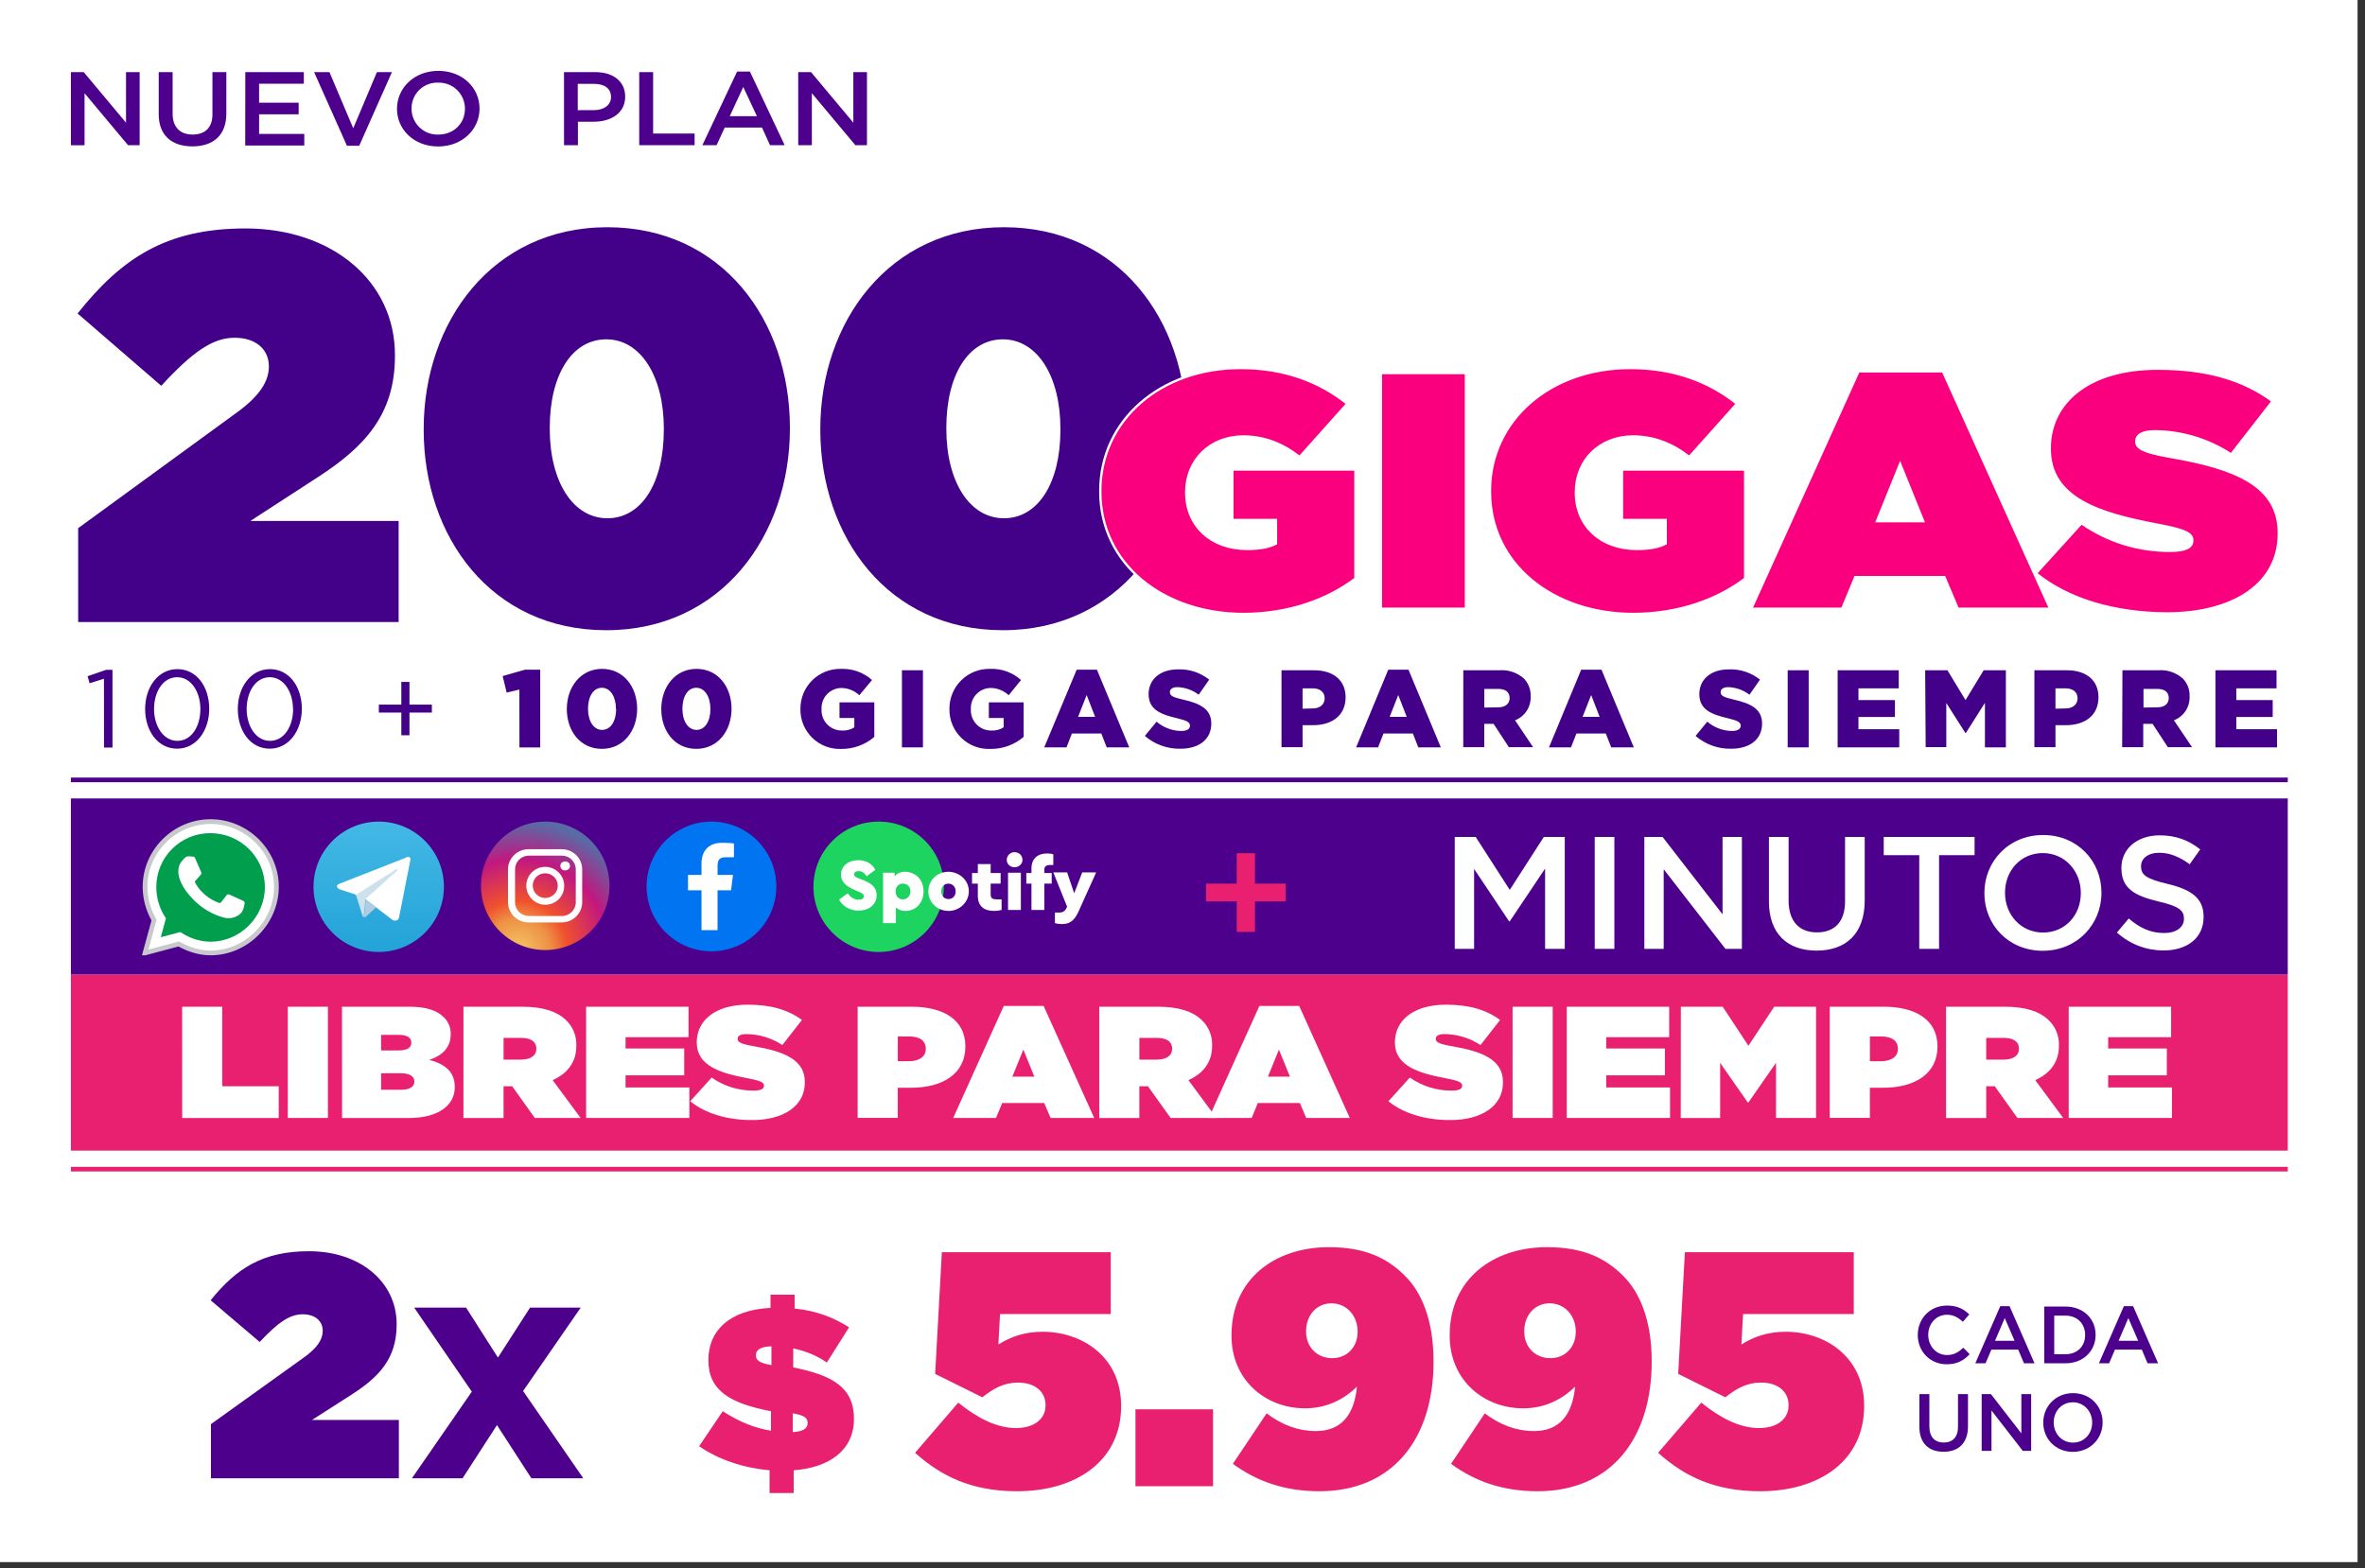
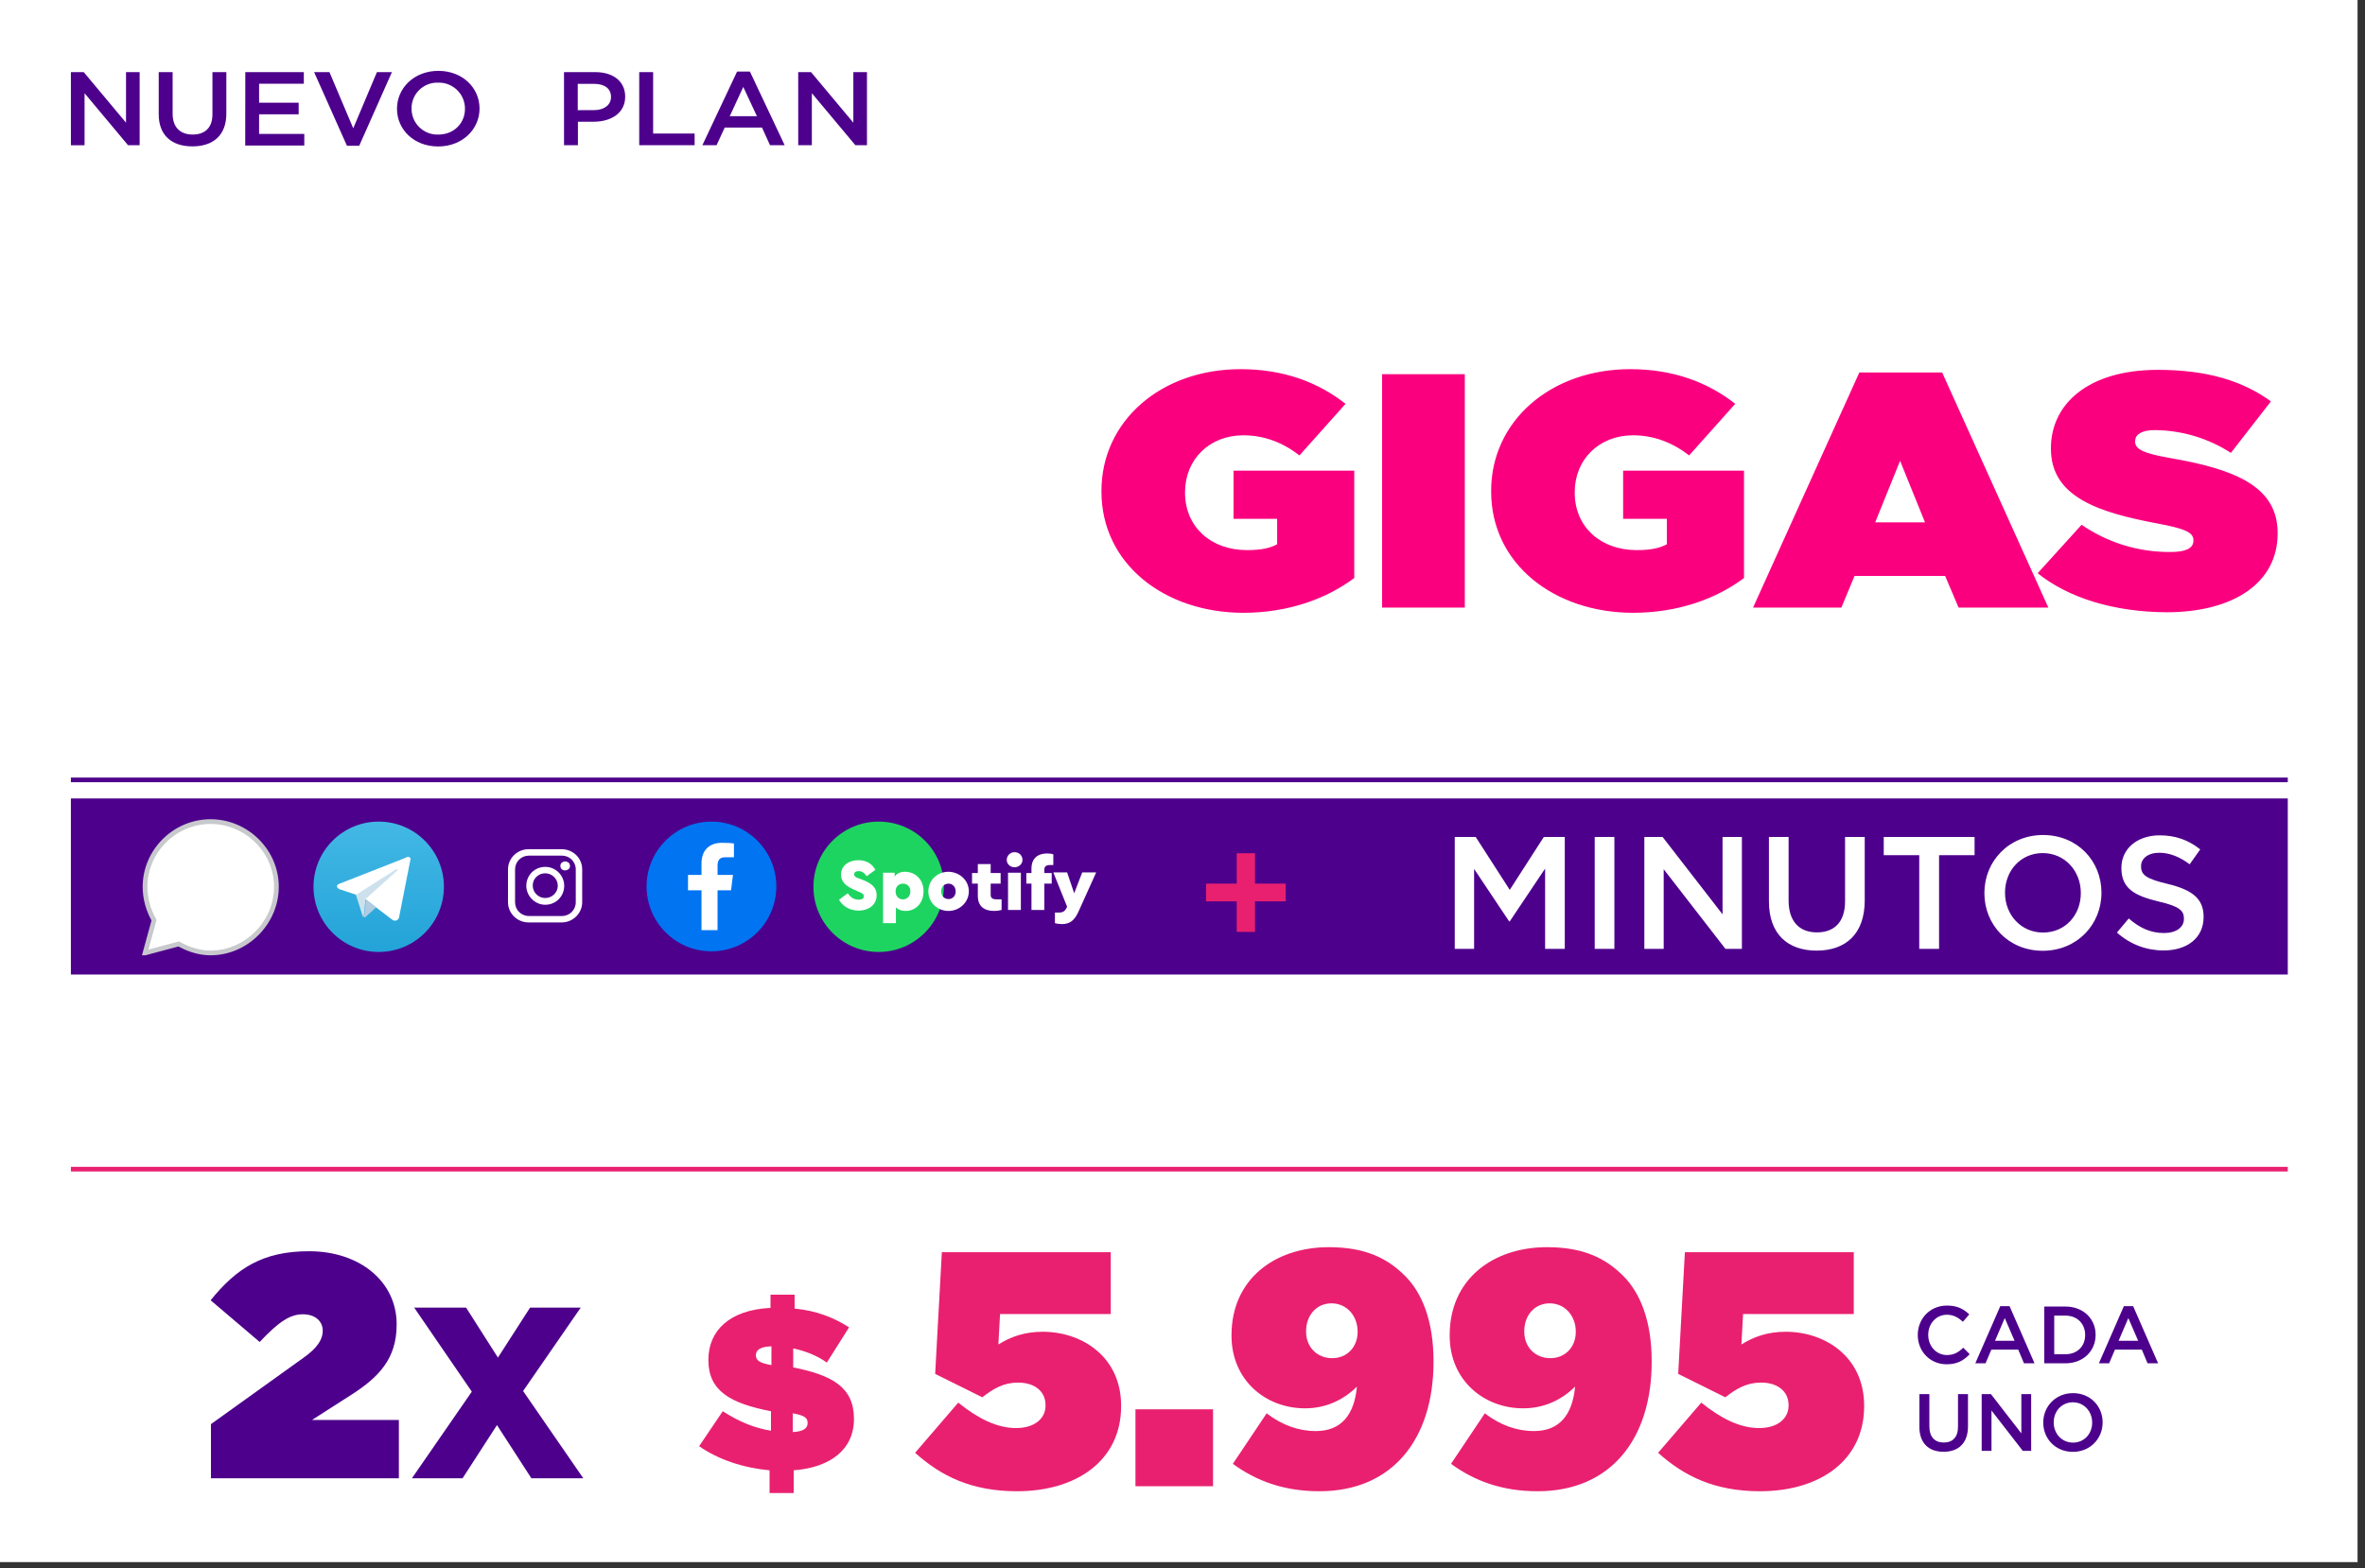
<svg xmlns="http://www.w3.org/2000/svg" width="297" height="197" fill="none">
  <rect width="100%" height="100%" fill="#333333" stroke="none" />
  <path fill="#fff" d="M0 0h296.066v196.229H0z" />
  <g clip-path="url(#C)">
    <g fill="#4d008c">
      <path d="M8.902 9.061h1.615l5.309 6.351V9.061h1.711v9.183h-1.455l-5.463-6.534v6.534H8.905l-.003-9.183zM19.933 14.348V9.059h1.746v5.222c0 1.706.949 2.62 2.506 2.62s2.494-.853 2.494-2.544V9.059h1.746v5.207c0 2.745-1.671 4.122-4.261 4.122s-4.232-1.377-4.232-4.04zm10.874-5.289h7.349v1.455h-5.618v2.387h4.969v1.455h-4.969v2.465h5.676v1.455h-7.419l.012-9.218zm8.639 0h1.927L44.36 16.117l2.975-7.058h1.883l-4.107 9.25h-1.543l-4.122-9.25zm10.409 4.619v-.026c0-2.585 2.151-4.75 5.196-4.75s5.169 2.139 5.169 4.724v.026c0 2.585-2.154 4.747-5.196 4.747s-5.169-2.136-5.169-4.721zm8.537 0v-.026c.001-.438-.087-.871-.257-1.275s-.42-.768-.734-1.073-.686-.543-1.095-.702-.844-.233-1.282-.219c-.435-.017-.869.055-1.276.211s-.777.393-1.089.696-.56.667-.728 1.069-.252.834-.248 1.269v.026c-0.0.437.087.869.258 1.272s.421.766.735 1.069.687.54 1.095.697.843.229 1.28.213c1.968-.003 3.341-1.444 3.341-3.228zM70.827 9.059h3.918c2.329 0 3.766 1.22 3.766 3.071v.026c0 2.058-1.784 3.135-3.964 3.135h-1.97v2.951h-1.746l-.003-9.183zm3.766 4.776c1.316 0 2.139-.684 2.139-1.642v-.02c0-1.074-.835-1.639-2.139-1.639h-2.038v3.307l2.038-.006zm5.682-4.776h1.746v7.713h5.21v1.47H80.275V9.059zm12.289-.067h1.613l4.366 9.25h-1.843l-1.004-2.218h-4.686l-1.022 2.218h-1.784l4.36-9.25zm2.491 5.603L93.341 10.922l-1.697 3.673h3.411zm5.184-5.536h1.613l5.312 6.351V9.059h1.711v9.183h-1.455l-5.466-6.535v6.535h-1.712l-.003-9.183z" />
    </g>
    <g clip-path="url(#D)" fill="#430088">
      <path d="M9.817 66.348L29.606 51.92c3-2.149 4.162-4.022 4.162-5.896 0-2.081-1.57-3.595-4.298-3.595s-5.257 1.726-9.219 6.036L9.742 39.378C15.27 32.444 20.862 28.697 30.824 28.697c10.917 0 18.774 6.659 18.774 15.886v.136c0 7.422-3.887 11.448-9.619 15.179l-8.544 5.548h18.626v12.694H9.817V66.348zM53.209 54.002v-.136c0-13.389 8.596-25.321 23.064-25.321S99.197 40.337 99.197 53.71v.14c0 13.385-8.6 25.317-23.064 25.317S53.209 67.391 53.209 54.002zm30.158 0v-.136c0-6.659-2.936-11.24-7.234-11.24s-7.094 4.442-7.094 11.101v.14c0 6.659 2.932 11.236 7.234 11.236s7.09-4.442 7.09-11.101h.004zm19.649 0v-.136c0-13.389 8.596-25.321 23.06-25.321S149 40.337 149 53.71v.14c0 13.385-8.596 25.317-23.06 25.317s-22.924-11.776-22.924-25.165zm30.154 0v-.136c0-6.659-2.932-11.24-7.23-11.24s-7.098 4.442-7.098 11.101v.14c0 6.659 2.936 11.236 7.234 11.236s7.094-4.442 7.094-11.101z" />
    </g>
    <g fill="#fa007f" stroke="#fff" stroke-width=".291" stroke-miterlimit="10">
      <path d="M138.177 61.748v-.093c0-8.84 7.533-15.427 17.622-15.427 5.477 0 9.896 1.691 13.389 4.482l-5.979 6.695c-2.101-1.647-4.427-2.579-7.076-2.579-4.153 0-7.166 2.96-7.166 6.986v.084c0 4.186 3.15 7.061 7.623 7.061 1.825 0 2.829-.253 3.65-.675v-2.96h-5.478v-6.345h15.453v13.704c-3.469 2.62-8.307 4.442-14.105 4.442-9.943-.02-17.933-6.197-17.933-15.374zm35.24-14.888h10.682v29.607h-10.682V46.86zm13.698 14.888v-.093c0-8.84 7.532-15.427 17.621-15.427 5.478 0 9.896 1.691 13.389 4.482l-5.981 6.695c-2.099-1.647-4.428-2.579-7.076-2.579-4.154 0-7.166 2.96-7.166 6.986v.084c0 4.186 3.149 7.061 7.623 7.061 1.828 0 2.832-.253 3.653-.675v-2.96h-5.49v-6.345h15.473v13.704c-3.466 2.62-8.307 4.442-14.105 4.442-9.952-.02-17.941-6.197-17.941-15.374zm46.288-15.101h10.589l13.468 29.82h-11.596l-1.688-3.976h-11.183l-1.653 3.976h-11.413l13.476-29.82zm8.124 18.823l-2.911-7.192-2.91 7.192h5.821zm14.152 6.555l5.708-6.296c3.278 2.287 7.186 3.498 11.182 3.467 1.918 0 2.739-.463 2.739-1.269v-.085c0-.844-1.004-1.31-4.427-1.944-7.166-1.353-13.468-3.257-13.468-9.515v-.087c0-5.623 4.748-9.981 13.558-9.981 6.162 0 10.729 1.353 14.426 4.075l-5.205 6.695c-2.847-1.874-6.176-2.884-9.584-2.911-1.598 0-2.329.509-2.329 1.228v.084c0 .803.873 1.31 4.244 1.904 8.173 1.394 13.651 3.595 13.651 9.559v.084c0 6.217-5.53 10.024-14.105 10.024-6.482-.041-12.327-1.723-16.39-5.033z" />
    </g>
  </g>
  <g clip-path="url(#E)" fill="#430088">
    <path d="M13.054 85.263l-1.798.568-.256-.887 2.326-.799h.799v9.76h-1.063l-.008-8.641zm5.172 3.805c0-2.718 1.599-5.012 4.053-5.012s3.997 2.27 3.997 4.98-1.599 5.012-4.037 5.012-4.013-2.262-4.013-4.98zm6.938 0c0-2.102-1.127-3.997-2.918-3.997s-2.902 1.855-2.902 3.997c0 2.102 1.135 3.997 2.934 3.997s2.886-1.855 2.886-3.997zm4.7 0c0-2.718 1.599-5.012 4.045-5.012s3.997 2.27 3.997 4.98-1.599 5.012-4.037 5.012-4.005-2.262-4.005-4.98zm6.93 0c0-2.102-1.127-3.997-2.918-3.997s-2.902 1.855-2.902 3.997c0 2.102 1.135 3.997 2.934 3.997s2.902-1.855 2.902-3.997h-.016zm13.605.447h-2.822v-.999h2.822v-2.854h1.023v2.854h2.814v.999h-2.814v2.846h-1.023v-2.846zm14.828-2.894l-1.599.384-.504-2.078 2.798-.799h1.918v9.76h-2.606l-.008-7.266zm5.955 2.446c0-2.742 1.719-5.044 4.428-5.044s4.404 2.27 4.404 5.012-1.703 5.036-4.428 5.036-4.404-2.262-4.404-5.004zm6.171 0c0-1.551-.703-2.67-1.767-2.67s-1.743 1.087-1.743 2.638.704 2.654 1.767 2.654 1.767-1.079 1.767-2.622h-.024zm5.691 0c0-2.742 1.719-5.044 4.428-5.044s4.396 2.27 4.396 5.012-1.703 5.036-4.428 5.036-4.396-2.262-4.396-5.004zm6.171 0c0-1.551-.712-2.67-1.775-2.67s-1.743 1.087-1.743 2.638.711 2.654 1.775 2.654 1.743-1.079 1.743-2.622zm11.303 0c-.008-.671.12-1.337.376-1.958s.634-1.183 1.112-1.654 1.047-.841 1.672-1.087 1.293-.363 1.964-.345c1.422-.051 2.808.45 3.869 1.399l-1.599 1.911c-.619-.588-1.441-.914-2.294-.911-.336.009-.666.085-.972.224s-.581.337-.809.584-.404.536-.518.852-.165.651-.147.986c-.023.351.028.703.149 1.033s.309.632.553.886.536.455.861.589.675.2 1.027.193c.538.028 1.071-.112 1.526-.4v-1.175h-1.862v-1.966h4.372v4.34c-1.151.988-2.623 1.525-4.14 1.511-.672.028-1.343-.081-1.971-.321s-1.2-.606-1.681-1.076-.862-1.032-1.118-1.654-.382-1.289-.37-1.961zm12.75-4.868h2.637v9.688h-2.637v-9.688zm5.963 4.868c-.008-.671.12-1.337.375-1.958s.635-1.183 1.113-1.655 1.047-.841 1.672-1.087 1.292-.363 1.964-.345c1.422-.053 2.809.449 3.868 1.399l-1.55 1.91c-.623-.587-1.447-.913-2.302-.911-.336.009-.667.085-.972.224s-.581.337-.809.584-.404.536-.518.852-.165.651-.148.986c-.022.351.029.703.15 1.033s.309.632.552.886.537.455.862.589.675.201 1.026.193c.539.029 1.072-.11 1.527-.4v-1.175h-1.862v-1.966h4.372v4.34c-1.152.988-2.623 1.525-4.141 1.511-.675.034-1.349-.071-1.982-.308s-1.21-.603-1.696-1.073-.869-1.035-1.128-1.659-.385-1.296-.373-1.971zm15.979-4.94h2.542l4.06 9.76h-2.829l-.68-1.742h-3.693l-.679 1.742h-2.798l4.077-9.76zm2.318 5.923l-1.063-2.742-1.079 2.742h2.142zm6.243 2.398l1.471-1.79c.864.737 1.958 1.15 3.093 1.167.728 0 1.103-.248 1.103-.663s-.311-.624-1.598-.935c-2.031-.472-3.597-1.055-3.597-3.038 0-1.799 1.398-3.102 3.685-3.102 1.42-.057 2.813.4 3.924 1.287l-1.319 1.894c-.769-.587-1.702-.919-2.669-.951-.64 0-.952.264-.952.624 0 .44.328.639 1.663.943 2.174.488 3.541 1.207 3.541 3.014 0 1.974-1.543 3.157-3.861 3.157-1.642.036-3.239-.536-4.484-1.607zm17.162-8.249h4.101c2.398 0 3.949 1.255 3.949 3.389 0 2.302-1.727 3.509-4.085 3.509h-1.319v2.766h-2.646v-9.664zm3.909 4.796c.927 0 1.511-.511 1.511-1.271 0-.799-.584-1.255-1.519-1.255h-1.255v2.558l1.263-.032zm9.496-4.868h2.542l4.061 9.76h-2.83l-.679-1.742h-3.693l-.68 1.742h-2.758l4.037-9.76zm2.318 5.923l-1.063-2.742-1.079 2.742h2.142zm7.107-5.851h4.508c.56-.045 1.124.023 1.657.202s1.025.464 1.444.837c.288.298.511.652.657 1.04s.211.801.191 1.215c.026.64-.148 1.273-.5 1.809s-.861.949-1.459 1.18l2.271 3.381h-3.046l-1.919-2.934h-1.175v2.934h-2.637l.008-9.664zm4.396 4.652c.887 0 1.423-.448 1.423-1.151 0-.799-.56-1.159-1.431-1.159h-1.751v2.342l1.759-.032zm10.408-4.724h2.55l4.06 9.76h-2.837l-.68-1.742h-3.693l-.679 1.742h-2.766l4.045-9.76zm2.318 5.923l-1.063-2.742-1.08 2.742h2.143zm12.046 2.398l1.471-1.79c.864.737 1.958 1.15 3.093 1.167.728 0 1.103-.248 1.103-.663s-.311-.624-1.598-.935c-2.031-.472-3.597-1.055-3.597-3.038 0-1.799 1.407-3.102 3.693-3.102 1.42-.057 2.813.4 3.924 1.287l-1.318 1.894c-.77-.587-1.703-.919-2.67-.951-.64 0-.952.264-.952.624 0 .44.32.639 1.655.943 2.182.488 3.549 1.207 3.549 3.014 0 1.974-1.543 3.157-3.861 3.157-1.645.04-3.246-.533-4.492-1.607zm11.567-8.249h2.638v9.688H224.5v-9.688zm6.275 0h7.673v2.27h-5.059v1.479h4.58v2.118h-4.58v1.535h5.123v2.286h-7.737v-9.688zm10.991 0h2.798l2.27 3.749 2.278-3.749h2.79v9.688h-2.63v-5.596l-2.398 3.789h-.056l-2.398-3.773v5.548h-2.59l-.064-9.656zm13.717 0h4.1c2.398 0 3.949 1.255 3.949 3.389 0 2.302-1.726 3.509-4.085 3.509h-1.318v2.766h-2.646v-9.664zm3.908 4.796c.928 0 1.511-.511 1.511-1.271 0-.799-.583-1.255-1.526-1.255h-1.247v2.558l1.262-.032zm7.147-4.796h4.484c.56-.045 1.124.023 1.657.202s1.025.464 1.445.837c.287.298.511.652.656 1.04s.211.801.191 1.215c.027.642-.148 1.276-.501 1.812s-.866.949-1.466 1.178l2.279 3.381h-3.038l-1.918-2.934h-1.175v2.934h-2.646l.032-9.664zm4.404 4.652c.887 0 1.415-.448 1.415-1.151 0-.799-.56-1.159-1.431-1.159h-1.742v2.342l1.758-.032zm7.274-4.652h7.674v2.27h-5.052v1.479h4.573v2.118h-4.573v1.535h5.116v2.286h-7.738v-9.688z" />
  </g>
  <path d="M8.902 97.969H287.303" stroke="#4d008c" stroke-width=".582" />
-   <path d="M287.303 144.54H8.902V122.418H287.303V144.54Z" fill="#e92070" />
  <g clip-path="url(#F)" fill="#fff">
    <path d="M22.873 126.466h5.038v9.986h7.093v3.994H22.879l-.006-13.98zm13.27-.002h5.038v13.971h-5.038v-13.971zm6.805 0h8.441c2.09 0 3.405.436 4.287 1.257.3.276.537.613.697.988s.237.779.229 1.187v.04c0 1.656-1.077 2.675-2.692 3.202 1.938.518 3.202 1.476 3.202 3.394v.038c0 2.235-1.982 3.874-5.795 3.874h-8.36l-.009-13.98zm7.111 5.487c1.077 0 1.592-.338 1.592-.958v-.041c0-.617-.538-.957-1.615-.957h-2.174v1.956h2.197zm.323 4.948c1.097 0 1.656-.419 1.656-1.019v-.041c0-.582-.538-1.016-1.636-1.016h-2.541v2.076h2.521zm7.818-10.435h7.367c2.672 0 4.366.617 5.428 1.595.459.417.821.93 1.059 1.502s.348 1.191.321 1.81v.041c0 2.038-1.141 3.452-2.972 4.273l3.51 4.75h-5.752l-2.844-3.985h-1.08v3.994h-5.041l.003-13.98zm7.216 6.645c1.208 0 1.938-.498 1.938-1.356v-.041c0-.9-.754-1.336-1.915-1.336h-2.2v2.733h2.177zm8.188-6.645h12.86v3.83h-7.905v1.418h7.367v3.373h-7.367v1.517h8.013v3.833H73.604v-13.971zm13.075 11.876l2.692-2.975c1.548 1.079 3.393 1.651 5.28 1.636.902 0 1.292-.218 1.292-.6v-.038c0-.398-.474-.62-2.09-.919-3.382-.638-6.354-1.537-6.354-4.492v-.032c0-2.654 2.238-4.712 6.404-4.712 2.911 0 5.062.64 6.805 1.918l-2.457 3.152c-1.343-.885-2.914-1.363-4.523-1.376-.754 0-1.097.238-1.097.582v.041c0 .378.407.617 2.002.896 3.857.658 6.442 1.697 6.442 4.512v.04c0 2.934-2.62 4.73-6.657 4.73-3.065-.009-5.822-.809-7.74-2.363zm21.026-11.876h6.785c4.005 0 6.741 1.656 6.741 4.968v.041c0 3.374-2.78 5.17-6.849 5.17h-1.638v3.783h-5.039v-13.962zm6.404 6.846c1.292 0 2.154-.542 2.154-1.537v-.041c0-1.019-.798-1.537-2.134-1.537h-1.379v3.115h1.359zm11.948-6.948h5.001l6.354 14.073h-5.481l-.798-1.877h-5.277l-.777 1.877h-5.373l6.351-14.073zm3.836 8.884l-1.379-3.394-1.38 3.394h2.759zm8.15-8.782h7.367c2.672 0 4.366.617 5.429 1.595.459.417.82.93 1.059 1.502s.348 1.191.32 1.81v.041c0 2.038-1.141 3.452-2.974 4.273l3.513 4.75h-5.752l-2.849-3.985h-1.077v3.994h-5.036v-13.98zm7.216 6.645c1.208 0 1.938-.498 1.938-1.356v-.041c0-.9-.753-1.336-1.915-1.336h-2.197v2.733h2.174z" />
    <path d="M158.156 126.362h4.998l6.354 14.073h-5.472l-.798-1.877h-5.277l-.774 1.877h-5.385l6.354-14.073zm3.834 8.884l-1.38-3.394-1.377 3.394h2.757zm12.364 3.094l2.693-2.975c1.548 1.079 3.393 1.651 5.28 1.636.902 0 1.292-.218 1.292-.6v-.038c0-.398-.475-.62-2.09-.919-3.382-.638-6.354-1.537-6.354-4.492v-.032c0-2.654 2.238-4.712 6.403-4.712 2.911 0 5.062.64 6.806 1.918l-2.457 3.152c-1.343-.885-2.914-1.363-4.523-1.376-.754 0-1.097.238-1.097.582v.041c0 .378.407.617 2.002.896 3.857.658 6.441 1.697 6.441 4.512v.04c0 2.934-2.619 4.73-6.656 4.73-3.065-.009-5.822-.809-7.74-2.363zm15.598-11.876h5.039v13.971h-5.039v-13.971zm6.806 0h12.859v3.83h-7.905v1.418h7.367v3.373h-7.367v1.517h8.013v3.833h-12.967v-13.971zm14.326 0h5.257l3.231 4.907 3.231-4.907h5.256v13.971h-5.024v-6.927l-3.463 4.98h-.088l-3.466-4.972v6.928h-4.948l.014-13.98zm18.698 0h6.785c4.008 0 6.744 1.656 6.744 4.968v.041c0 3.374-2.779 5.17-6.852 5.17h-1.635v3.783h-5.042v-13.962zm6.404 6.846c1.292 0 2.154-.542 2.154-1.537v-.041c0-1.019-.798-1.537-2.134-1.537h-1.377v3.115h1.357zm8.202-6.846h7.367c2.672 0 4.366.617 5.428 1.595.459.417.82.93 1.058 1.503s.347 1.19.319 1.809v.041c0 2.038-1.141 3.452-2.972 4.273l3.511 4.75h-5.752l-2.841-3.985h-1.077v3.994h-5.041v-13.98zm7.216 6.645c1.208 0 1.938-.498 1.938-1.356v-.041c0-.9-.754-1.336-1.918-1.336h-2.195v2.733h2.175zm8.187-6.645h12.86v3.83h-7.906v1.418h7.367v3.373h-7.367v1.517h8.014v3.833h-12.968v-13.971z" />
  </g>
  <path d="M8.902 146.868H287.303" stroke="#e92070" stroke-width=".582" />
  <path d="M287.303 122.419H8.902v-22.122H287.303v22.122z" fill="#4d008c" />
  <path d="M18.216 119.706l1.129-4.114c-.726-1.291-1.129-2.703-1.129-4.195 0-4.478 3.711-8.189 8.229-8.189s8.269 3.711 8.269 8.189-3.751 8.309-8.269 8.309c-1.412 0-2.783-.444-3.993-1.129l-4.236 1.129z" fill="#fff" stroke="#c8c9cd" stroke-width=".595" stroke-miterlimit="10" />
-   <path d="M22.654 117.084l.242.162c1.049.645 2.259 1.048 3.55 1.048 3.711 0 6.817-3.106 6.817-6.857 0-3.792-3.106-6.777-6.857-6.777s-6.777 3.025-6.777 6.777c0 1.291.363 2.582 1.049 3.671l.161.242-.645 2.38 2.461-.646z" fill="#009e4d" />
  <path d="M24.227 107.605l-.524-.041c-.161 0-.323.041-.444.162-.242.242-.686.645-.807 1.21-.202.847.121 1.855.847 2.904.726 1.009 2.178 2.663 4.679 3.389.807.242 1.412.08 1.936-.242.403-.242.645-.646.726-1.09l.081-.403c.04-.121-.04-.242-.161-.323l-1.775-.806c-.121-.041-.242-.041-.323.08l-.726.928c-.04.04-.161.081-.242.04-.484-.161-2.098-.847-2.985-2.541-.04-.081-.04-.161.04-.242l.686-.766c.04-.081.081-.202.04-.283l-.807-1.855c-.04-.041-.121-.121-.242-.121z" fill="#fff" />
  <path d="M47.56 119.585c4.522 0 8.188-3.666 8.188-8.188s-3.666-8.189-8.188-8.189-8.189 3.666-8.189 8.189 3.666 8.188 8.189 8.188z" fill="url(#A)" />
  <path d="M51.553 107.927l-1.452 7.382s-.202.524-.766.282l-3.388-2.581-1.21-.605-2.057-.686s-.323-.121-.363-.363.363-.363.363-.363l8.229-3.227c-.04-.04.645-.323.645.161z" fill="#fff" />
  <path d="M45.664 115.228s-.081 0-.202-.403l-.766-2.42 4.962-3.147s.282-.161.282 0c0 0 .04.041-.121.162-.161.161-3.913 3.509-3.913 3.509" fill="#cde1ed" />
  <path d="M47.237 113.978l-1.331 1.21s-.121.08-.202.04l.242-2.259" fill="#b1cbe0" />
-   <path d="M68.473 119.343c4.456 0 8.068-3.612 8.068-8.067s-3.612-8.068-8.068-8.068-8.068 3.612-8.068 8.068 3.612 8.067 8.068 8.067z" fill="url(#B)" />
  <path d="M70.531 106.677h-4.155c-1.412 0-2.582 1.129-2.582 2.541v4.114c0 1.412 1.17 2.542 2.582 2.542h4.155c1.412 0 2.582-1.13 2.582-2.542v-4.114c0-1.412-1.129-2.541-2.582-2.541zm1.775 6.655c0 .969-.766 1.735-1.734 1.735h-4.155c-.968 0-1.734-.766-1.734-1.735v-4.114c0-.968.766-1.734 1.734-1.734h4.155c.968 0 1.734.766 1.734 1.734v4.114zm-3.832-4.436c-1.331 0-2.38 1.048-2.38 2.379 0 1.291 1.089 2.38 2.38 2.38 1.331 0 2.38-1.048 2.38-2.38 0-1.29-1.049-2.379-2.38-2.379zm0 3.912c-.847 0-1.573-.685-1.573-1.573 0-.847.686-1.533 1.573-1.533.847 0 1.573.686 1.573 1.573 0 .848-.726 1.533-1.573 1.533zm2.501-4.599c-.161 0-.323.081-.444.162-.121.121-.161.282-.161.403 0 .162.081.323.161.404.121.121.282.161.444.161s.323-.081.444-.161c.121-.121.161-.283.161-.404 0-.161-.081-.322-.161-.403-.121-.081-.282-.162-.444-.162z" fill="#fff" />
  <path d="M97.494 111.356c0 4.518-3.671 8.148-8.148 8.148-4.518 0-8.148-3.67-8.148-8.148 0-4.518 3.671-8.148 8.148-8.148s8.148 3.63 8.148 8.148z" fill="#0074f1" />
  <path d="M91.121 107.686h1.049v-1.735c-.161-.04-.807-.08-1.533-.08-1.492 0-2.541.887-2.541 2.581v1.452h-1.694v1.937h1.694v5.001h2.017v-5.001h1.694l.242-1.937h-1.936v-1.25c.04-.565.202-.968 1.008-.968z" fill="#fff" />
  <path d="M110.34 103.208c-4.518 0-8.189 3.671-8.189 8.189s3.671 8.188 8.189 8.188 8.189-3.671 8.189-8.188c.04-4.518-3.631-8.189-8.189-8.189z" fill="#1ed460" />
  <path d="M109.929 109.267l-1.089.807c-.282-.404-.565-.646-1.008-.646-.323 0-.565.121-.565.403 0 .243.161.364.524.485l.726.282c1.049.444 1.574.968 1.574 1.855 0 1.211-1.009 1.937-2.259 1.937-1.13 0-2.017-.565-2.461-1.372l1.089-.807c.283.404.686.807 1.372.807.443 0 .645-.161.645-.444s-.202-.363-.645-.564l-.646-.283c-.968-.443-1.573-.968-1.573-1.855 0-1.089.928-1.815 2.178-1.815 1.089 0 1.775.524 2.138 1.21zm6.051 2.702c0 1.412-.928 2.461-2.259 2.461-.524 0-.928-.161-1.21-.444v1.977h-1.613v-6.333h1.452v.484c.282-.404.726-.605 1.331-.605 1.371.04 2.299 1.049 2.299 2.46zm-1.654 0c0-.645-.443-.968-.928-.968-.443 0-.927.283-.927.968s.443 1.009.927 1.009.928-.363.928-1.009zm7.342 0c0 1.372-1.17 2.461-2.542 2.461-1.412 0-2.541-1.049-2.541-2.461s1.129-2.46 2.541-2.46c1.412.04 2.542 1.089 2.542 2.46zm-3.47 0c0 .565.364.968.928.968.525 0 .888-.403.888-.968s-.404-.968-.888-.968c-.564 0-.928.404-.928.968zm7.584 1.009v1.331c-.282.081-.605.121-.928.121-1.291 0-2.057-.605-2.057-1.896v-1.532h-.726v-1.332h.726v-1.129h1.613v1.129h1.251v1.332h-1.251v1.371c0 .444.202.605.807.605h.565zm2.622-4.962c0 .525-.444.928-1.008.928-.525 0-.968-.403-.968-.928s.443-.968.968-.968c.564 0 1.008.404 1.008.968zm-.202 6.293h-1.613v-4.679h1.613v4.679zm2.945-5.042v.403h.928v1.331h-.928v3.308h-1.614v-3.308h-.645v-1.331h.645v-.565c0-1.25.767-1.896 1.977-1.896.323 0 .605.041.766.121v1.332h-.363c-.524 0-.766.161-.766.605zm6.494.363l-2.218 4.921c-.484 1.049-1.049 1.533-2.057 1.533-.283 0-.646-.041-.888-.121v-1.331h.525c.363 0 .685-.081.927-.565l.081-.162-1.735-4.316h1.735l.887 2.622 1.009-2.622h1.734v.041z" fill="#fff" />
  <path d="M155.312 117.065h2.289v-3.836h3.856V111h-3.856v-3.816h-2.289V111h-3.856v2.229h3.856v3.836z" fill="#e92070" />
  <path d="M182.69 119.194h2.43v-10.042l4.399 6.587h.08l4.438-6.627v10.082h2.471v-14.059h-2.631l-4.278 6.648-4.278-6.648h-2.631v14.059zm17.577 0h2.47v-14.059h-2.47v14.059zm6.233 0h2.43v-10.002l7.753 10.002h2.068v-14.059h-2.43v9.721l-7.531-9.721h-2.29v14.059zm21.631.221c3.676 0 6.045-2.109 6.045-6.307v-7.973h-2.47v8.094c0 2.591-1.346 3.896-3.535 3.896-2.209 0-3.554-1.386-3.554-3.996v-7.994h-2.471v8.094c0 4.077 2.33 6.186 5.985 6.186zm12.891-.221h2.49v-11.769h4.459v-2.29h-11.408v2.29h4.459v11.769zm15.511.241c4.318 0 7.371-3.314 7.371-7.27v-.041c0-3.956-3.012-7.23-7.33-7.23s-7.371 3.314-7.371 7.271v.04c0 3.956 3.012 7.23 7.33 7.23zm.041-2.29c-2.792 0-4.78-2.249-4.78-4.98v-.041c0-2.731 1.948-4.96 4.739-4.96s4.78 2.269 4.78 5.001v.04c0 2.731-1.948 4.94-4.739 4.94zm15.137 2.25c2.952 0 5.021-1.567 5.021-4.198v-.04c0-2.33-1.526-3.394-4.499-4.117-2.711-.643-3.354-1.125-3.354-2.209v-.041c0-.923.844-1.666 2.29-1.666 1.285 0 2.551.502 3.816 1.446l1.325-1.868c-1.426-1.145-3.052-1.768-5.101-1.768-2.792 0-4.8 1.667-4.8 4.077v.041c0 2.59 1.687 3.474 4.68 4.197 2.61.603 3.173 1.145 3.173 2.149v.04c0 1.045-.964 1.768-2.491 1.768-1.727 0-3.092-.663-4.438-1.828l-1.486 1.767c1.687 1.507 3.715 2.25 5.864 2.25z" fill="#fff" />
  <path d="M26.491 185.698h23.6v-7.32h-10.92l5-3.2c3.36-2.16 5.64-4.48 5.64-8.76v-.08c0-5.32-4.6-9.16-11-9.16-5.84 0-9.12 2.16-12.36 6.16l6.16 5.24c2.32-2.48 3.8-3.48 5.4-3.48s2.52.88 2.52 2.08c0 1.08-.68 2.16-2.44 3.4l-11.6 8.32v6.8zm32.04-21.44h-6.52l7.24 10.56-7.52 10.88h6.36l4.32-6.68 4.32 6.68h6.52l-7.56-10.96 7.24-10.48h-6.36l-4.04 6.28-4-6.28z" fill="#4d008c" />
  <path d="M96.645 187.551h3.027v-2.853c4.57-.349 7.568-2.59 7.568-6.432v-.059c0-3.958-2.766-5.472-7.627-6.432v-2.387c1.427.291 2.969.873 4.221 1.776l2.794-4.425c-1.95-1.251-4.133-2.095-6.84-2.357v-1.747h-3.027v1.659c-5.21.262-7.801 2.911-7.801 6.52v.058c0 3.813 2.707 5.414 7.859 6.404v2.445c-1.892-.291-3.9-1.048-6.054-2.445l-2.969 4.395c2.474 1.717 5.618 2.736 8.848 3.027v2.853zm-1.717-17.29v-.058c0-.582.524-1.048 1.95-1.077v2.358c-1.514-.262-1.95-.612-1.95-1.223zm6.491 8.47v.059c0 .611-.524 1.047-1.863 1.106v-2.358c1.485.262 1.863.582 1.863 1.193zm26.31 8.597c7.476 0 13.062-3.864 13.062-10.668v-.084c0-6.174-4.956-9.282-9.828-9.282-2.31 0-4.032.63-5.586 1.596l.21-3.822h13.902v-7.77h-21.21l-.84 15.288 5.922 2.94c1.386-1.092 2.688-1.848 4.494-1.848 2.058 0 3.444 1.092 3.444 2.814v.084c0 1.596-1.344 2.814-3.696 2.814-2.394 0-4.746-1.176-7.266-3.192l-5.418 6.3c3.276 2.94 7.098 4.83 12.81 4.83zm14.863-.63h9.744v-9.66h-9.744v9.66zm23.11.63c9.198 0 14.322-6.594 14.322-16.254v-.084c0-5.04-1.428-8.568-3.57-10.71-2.226-2.226-4.998-3.612-9.576-3.612-6.804 0-12.222 4.032-12.222 11.046v.084c0 5.544 4.242 9.114 9.24 9.114 2.646 0 4.872-1.092 6.51-2.73-.336 3.612-2.016 5.586-5.166 5.586-2.184 0-4.242-.756-6.174-2.226l-4.242 6.342c2.94 2.142 6.384 3.444 10.878 3.444zm1.596-16.716c-1.932 0-3.276-1.428-3.276-3.318v-.084c0-1.932 1.26-3.486 3.192-3.486s3.276 1.596 3.276 3.528v.084c0 1.806-1.26 3.276-3.192 3.276zm25.802 16.716c9.198 0 14.322-6.594 14.322-16.254v-.084c0-5.04-1.428-8.568-3.57-10.71-2.226-2.226-4.998-3.612-9.576-3.612-6.804 0-12.222 4.032-12.222 11.046v.084c0 5.544 4.242 9.114 9.24 9.114 2.646 0 4.872-1.092 6.51-2.73-.336 3.612-2.016 5.586-5.166 5.586-2.184 0-4.242-.756-6.174-2.226l-4.242 6.342c2.94 2.142 6.384 3.444 10.878 3.444zm1.596-16.716c-1.932 0-3.276-1.428-3.276-3.318v-.084c0-1.932 1.26-3.486 3.192-3.486s3.276 1.596 3.276 3.528v.084c0 1.806-1.26 3.276-3.192 3.276zm26.344 16.716c7.476 0 13.062-3.864 13.062-10.668v-.084c0-6.174-4.956-9.282-9.828-9.282-2.31 0-4.032.63-5.586 1.596l.21-3.822h13.902v-7.77h-21.21l-.84 15.288 5.922 2.94c1.386-1.092 2.688-1.848 4.494-1.848 2.058 0 3.444 1.092 3.444 2.814v.084c0 1.596-1.344 2.814-3.696 2.814-2.394 0-4.746-1.176-7.266-3.192l-5.418 6.3c3.276 2.94 7.098 4.83 12.81 4.83z" fill="#e92070" />
  <path d="M244.463 171.38c1.335 0 2.15-.489 2.893-1.264l-.804-.815c-.612.571-1.172.917-2.048.917-1.365 0-2.353-1.131-2.353-2.526v-.021c0-1.395.998-2.516 2.353-2.516.815 0 1.426.357 1.997.886l.804-.927c-.682-.652-1.477-1.11-2.791-1.11-2.16 0-3.678 1.66-3.678 3.688v.02c0 2.048 1.549 3.668 3.627 3.668zm3.599-.123h1.284l.733-1.721h3.372l.724 1.721h1.324l-3.138-7.182H251.2l-3.138 7.182zm2.476-2.832l1.222-2.852 1.233 2.852h-2.455zm6.184 2.832h2.659c2.241 0 3.789-1.558 3.789-3.565v-.021c0-2.007-1.548-3.545-3.789-3.545h-2.659v7.131zm2.659-5.99c1.497 0 2.475 1.029 2.475 2.425v.02c0 1.396-.978 2.404-2.475 2.404h-1.406v-4.849h1.406zm4.201 5.99h1.284l.733-1.721h3.372l.723 1.721h1.325l-3.138-7.182h-1.161l-3.138 7.182zm2.476-2.832l1.222-2.852 1.233 2.852h-2.455zm-21.982 13.944c1.864 0 3.066-1.069 3.066-3.198v-4.045h-1.253v4.106c0 1.314-.682 1.976-1.793 1.976-1.12 0-1.803-.703-1.803-2.027v-4.055h-1.253v4.106c0 2.068 1.182 3.137 3.036 3.137zm4.786-.112h1.233v-5.073l3.932 5.073h1.05v-7.131h-1.233v4.931l-3.82-4.931h-1.162v7.131zm11.451.123c2.191 0 3.739-1.681 3.739-3.688v-.021c0-2.007-1.528-3.667-3.718-3.667s-3.739 1.681-3.739 3.688v.02c0 2.007 1.528 3.668 3.718 3.668zm.021-1.162c-1.416 0-2.425-1.141-2.425-2.526v-.021c0-1.385.988-2.516 2.404-2.516s2.425 1.151 2.425 2.537v.02c0 1.386-.988 2.506-2.404 2.506z" fill="#4d008c" />
  <defs>
    <linearGradient id="A" x1="47.561" y1="103.215" x2="47.561" y2="119.556" gradientUnits="userSpaceOnUse">
      <stop stop-color="#43b8e5" />
      <stop offset="1" stop-color="#23a3d8" />
    </linearGradient>
    <radialGradient id="B" cx="0" cy="0" r="1" gradientUnits="userSpaceOnUse" gradientTransform="translate(65.089 119.306) scale(16.269)">
      <stop stop-color="#f5c564" />
      <stop offset=".246" stop-color="#ed9145" />
      <stop offset=".379" stop-color="#f0512d" />
      <stop offset=".7" stop-color="#c11880" />
      <stop offset=".954" stop-color="#6561a2" />
      <stop offset=".985" stop-color="#5a6aa6" />
    </radialGradient>
    <clipPath id="C">
      <path fill="#fff" transform="translate(8.902 8.902)" d="M0 0h278.401v84.445H0z" />
    </clipPath>
    <clipPath id="D">
-       <path fill="#fff" transform="translate(9.75 28.545)" d="M0 0h139.25v50.634H0z" />
-     </clipPath>
+       </clipPath>
    <clipPath id="E">
-       <path fill="#fff" transform="translate(11 84)" d="M0 0h274.97v10.08H0z" />
-     </clipPath>
+       </clipPath>
    <clipPath id="F">
      <path fill="#fff" transform="translate(22.873 126.202)" d="M0 0h249.885v14.489H0z" />
    </clipPath>
  </defs>
</svg>